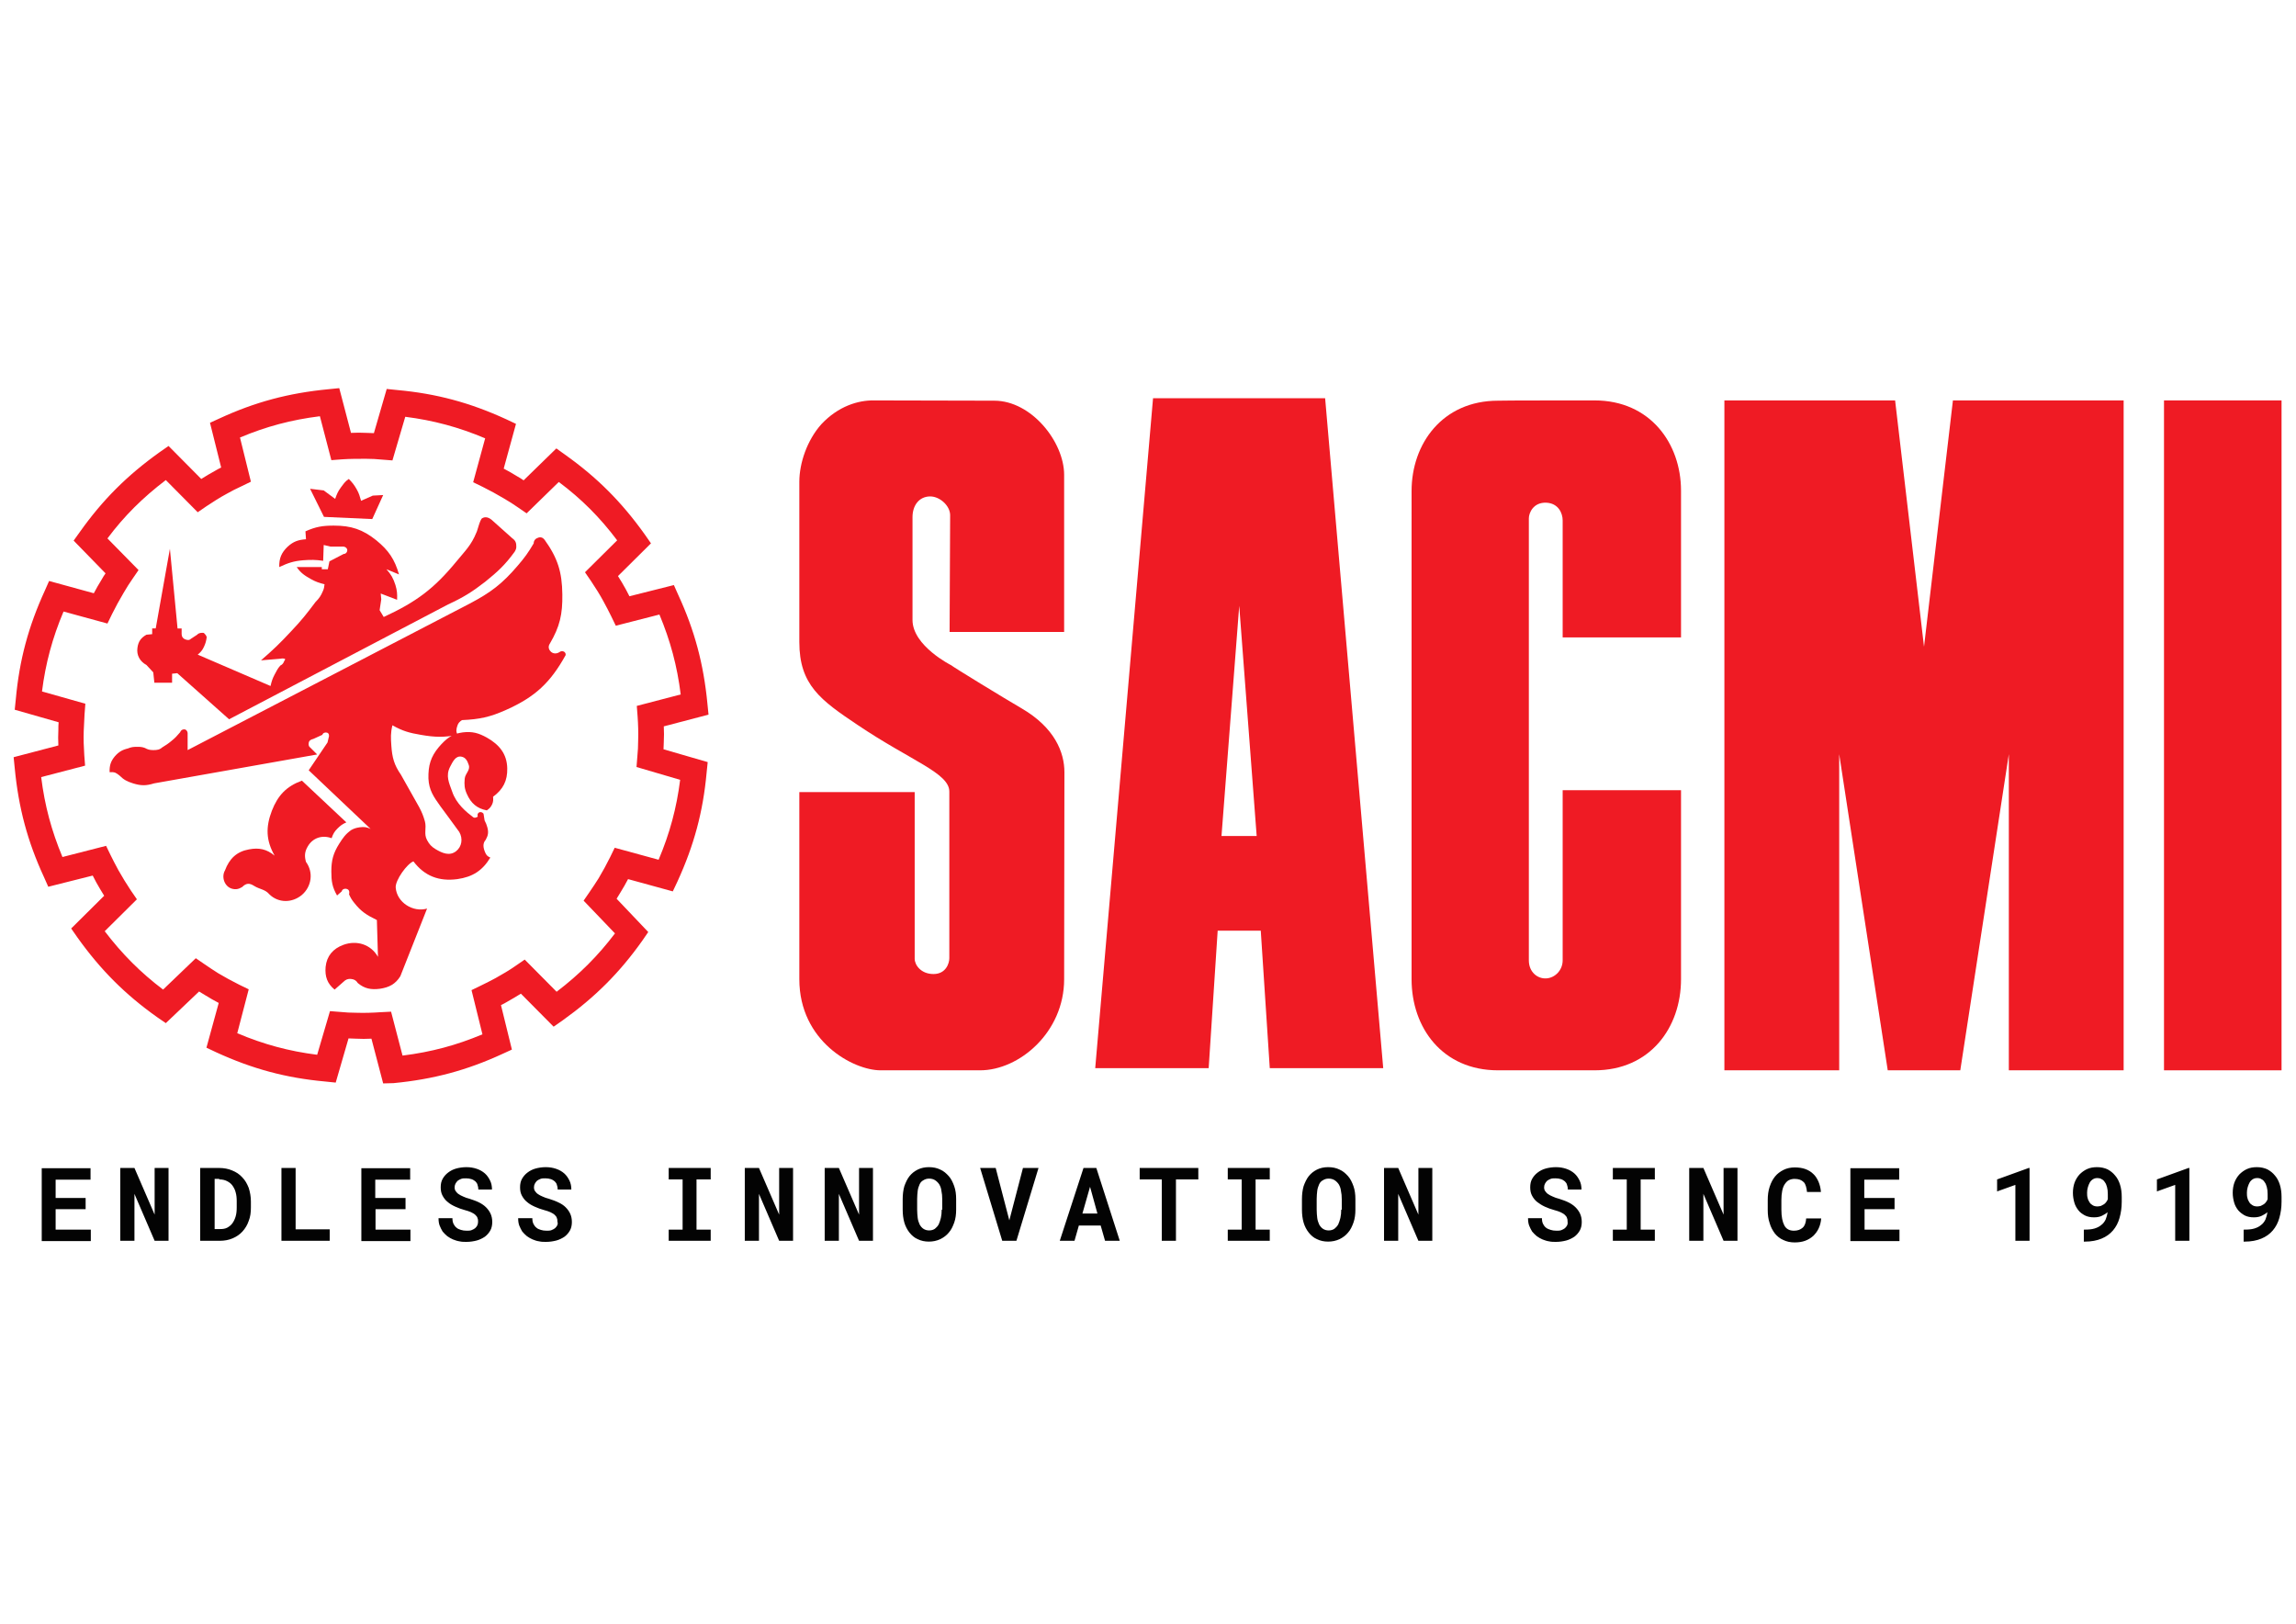
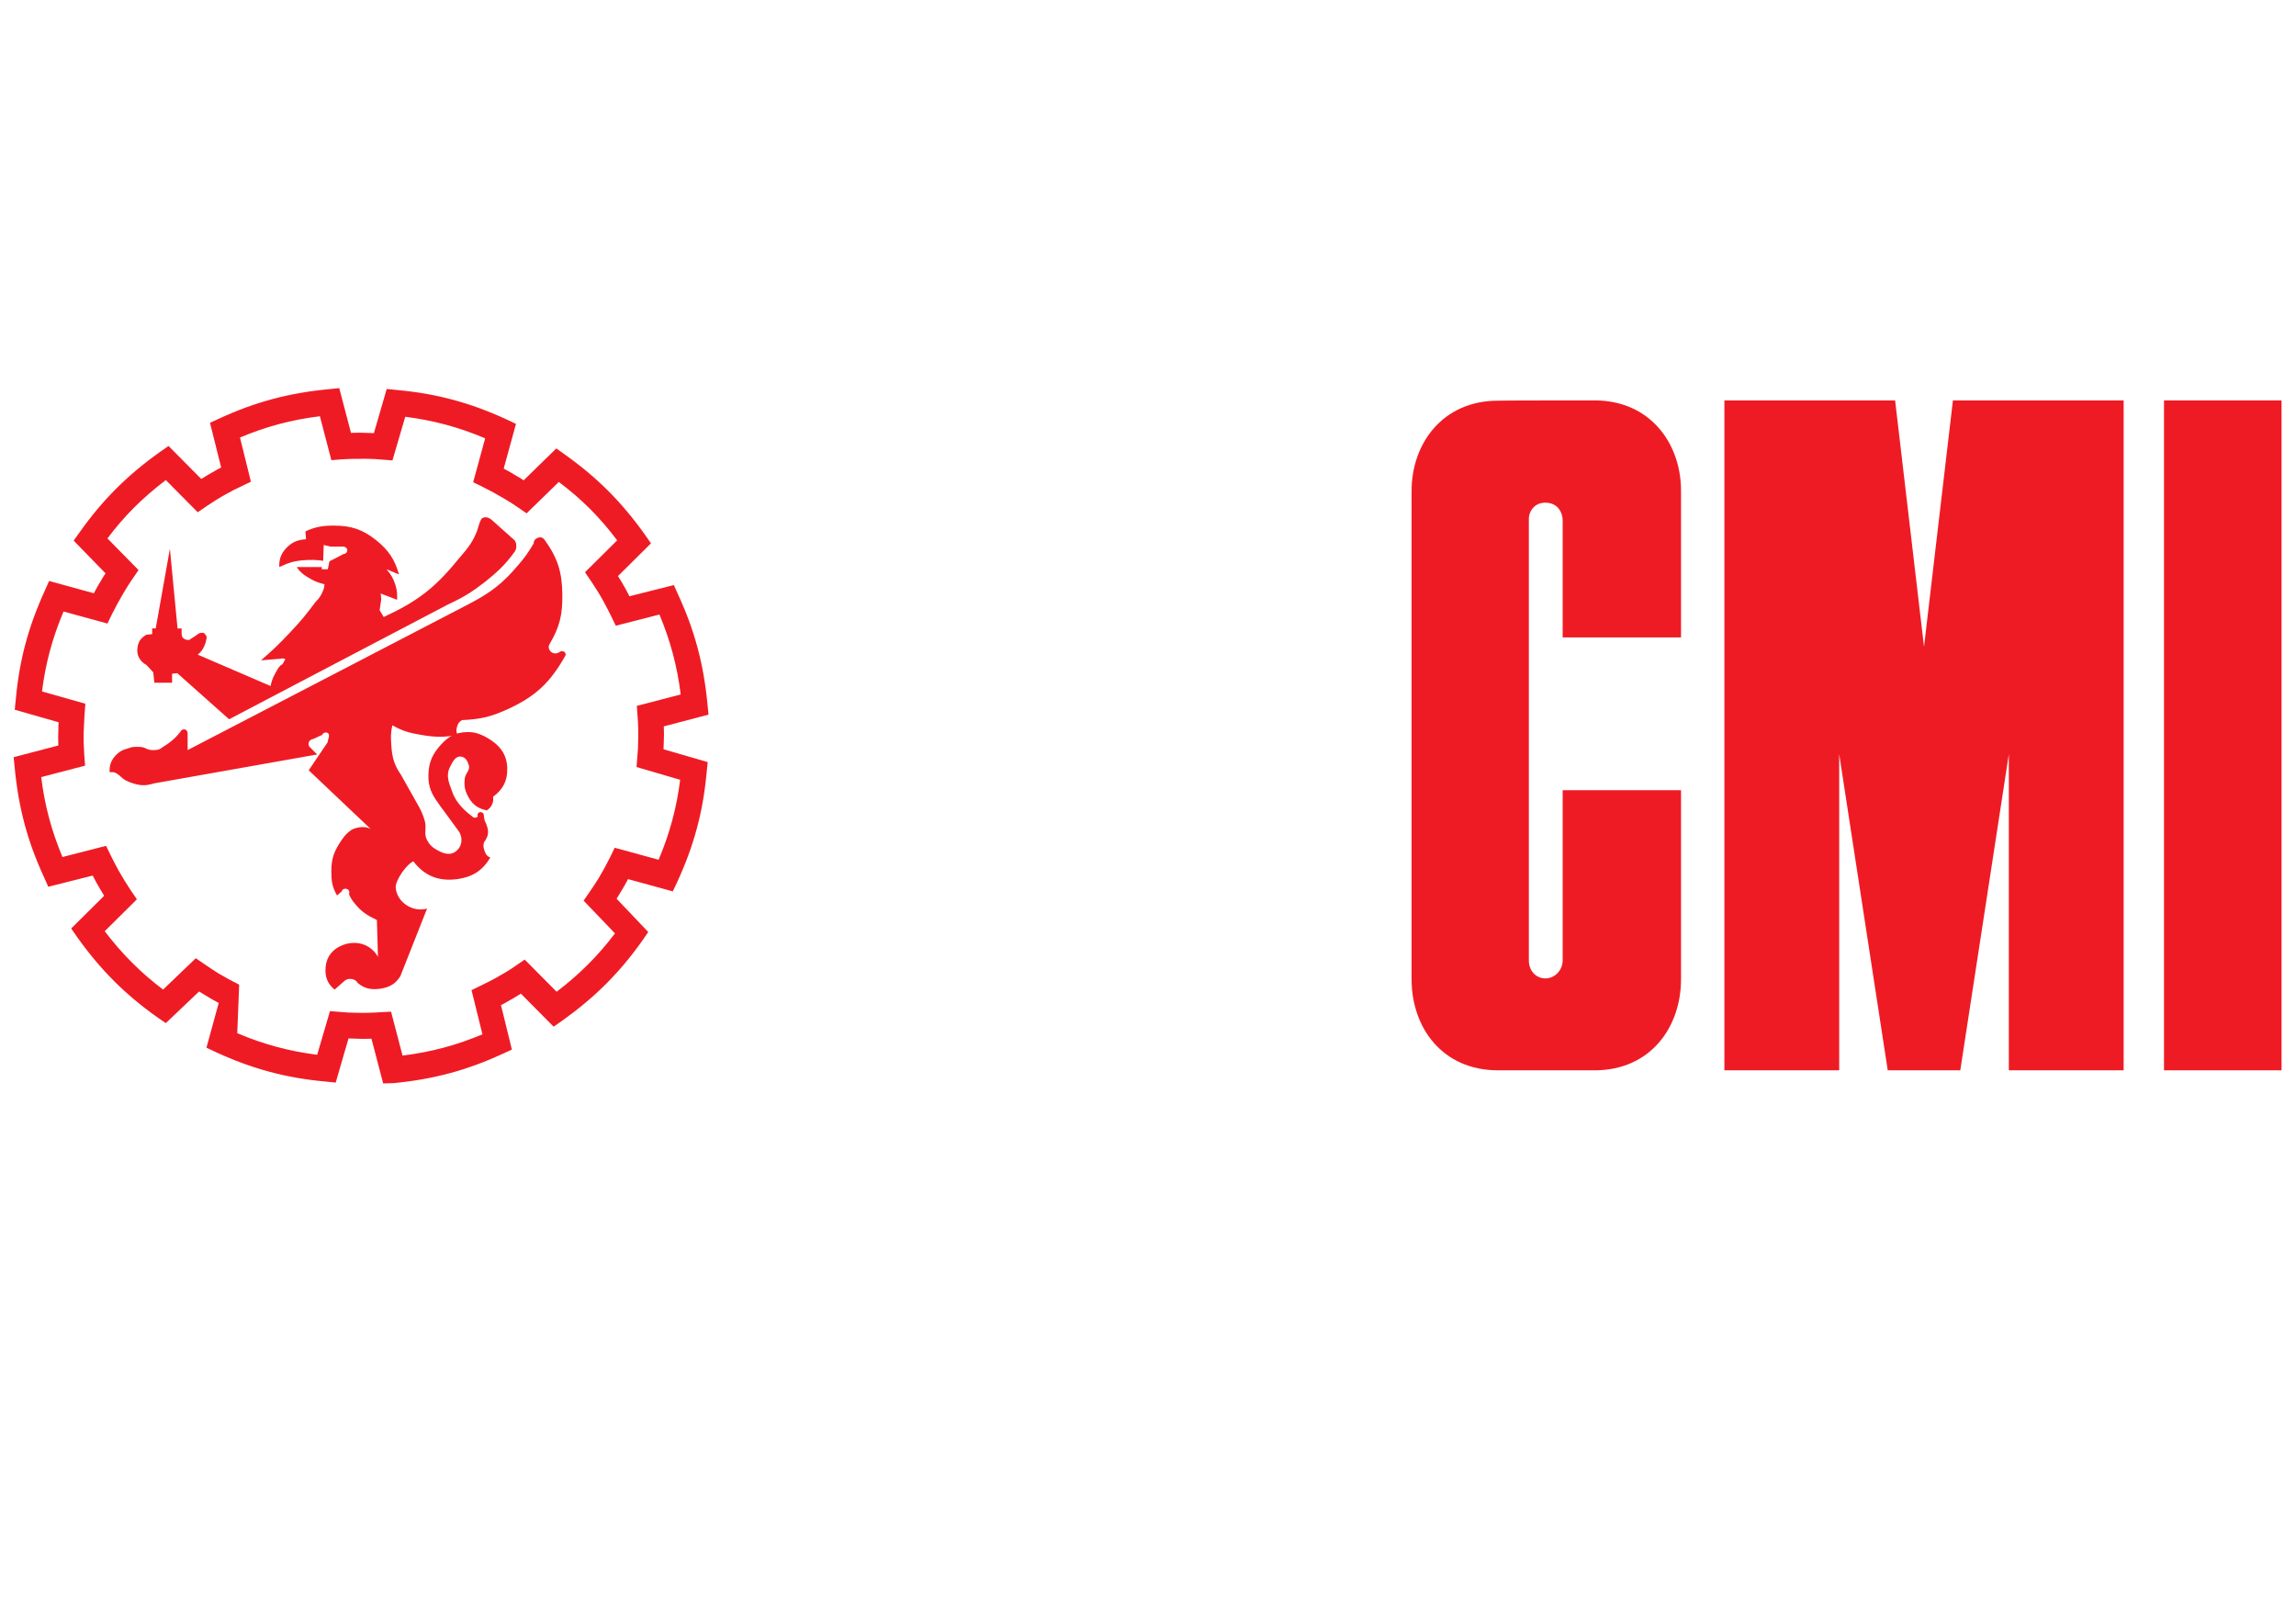
<svg xmlns="http://www.w3.org/2000/svg" version="1.1" id="Livello_1" x="0px" y="0px" viewBox="0 0 841.9 595.3" style="enable-background:new 0 0 841.9 595.3;" xml:space="preserve">
  <style type="text/css">
	.st0{fill:#030303;}
	.st1{fill:#EF1B24;}
</style>
  <g>
-     <path class="st0" d="M31.4,439.2h-11v-6.7h12.8v-4.2H15.3v26.7h18v-4.2H20.4v-7.5h11V439.2L31.4,439.2z M61.9,428.2h-5.2l0,17.1   l-7.4-17.1h-5.2v26.7h5.2v-17.2l7.4,17.2h5.1V428.2L61.9,428.2z M80.6,454.9c1.7,0,3.3-0.3,4.7-0.9c1.4-0.6,2.6-1.4,3.6-2.5   c1-1.1,1.8-2.4,2.3-3.9c0.6-1.5,0.8-3.1,0.8-4.9v-2.2c0-1.8-0.3-3.4-0.8-5c-0.6-1.5-1.3-2.8-2.4-3.9c-1-1.1-2.2-1.9-3.7-2.5   c-1.4-0.6-3-0.9-4.8-0.9h-6.9v26.7H80.6L80.6,454.9z M80.4,432.4c1.1,0,2,0.2,2.8,0.6c0.8,0.4,1.5,0.9,2,1.6c0.5,0.7,1,1.6,1.2,2.5   c0.3,1,0.4,2.1,0.4,3.3v2.2c0,1.3-0.1,2.4-0.4,3.4c-0.3,1-0.7,1.8-1.2,2.5c-0.5,0.7-1.2,1.2-1.9,1.6c-0.8,0.4-1.6,0.5-2.6,0.5h-2   v-18.4H80.4L80.4,432.4z M108.4,428.2h-5.2v26.7h17.7v-4.2h-12.5V428.2L108.4,428.2z M148.6,439.2h-11v-6.7h12.8v-4.2h-17.9v26.7   h18v-4.2h-12.8v-7.5h11V439.2L148.6,439.2z M175,449.3c-0.2,0.4-0.5,0.7-0.8,1c-0.4,0.3-0.8,0.5-1.3,0.7c-0.5,0.2-1.1,0.2-1.8,0.2   c-0.8,0-1.5-0.1-2.1-0.3c-0.6-0.2-1.2-0.4-1.6-0.8c-0.5-0.4-0.8-0.8-1.1-1.4c-0.3-0.6-0.4-1.3-0.4-2.1h-5.1c0,1,0.1,1.9,0.4,2.7   c0.3,0.8,0.7,1.5,1.1,2.2c0.5,0.6,1.1,1.2,1.7,1.7c0.7,0.5,1.4,0.9,2.1,1.2c0.8,0.3,1.6,0.6,2.4,0.7c0.8,0.2,1.7,0.2,2.5,0.2   c1.4,0,2.6-0.2,3.8-0.5c1.1-0.3,2.1-0.8,3-1.4c0.8-0.6,1.5-1.4,2-2.3c0.5-0.9,0.7-2,0.7-3.1c0-1.1-0.2-2.1-0.6-3   c-0.4-0.9-1-1.7-1.7-2.4c-0.7-0.7-1.6-1.3-2.6-1.8c-1-0.5-2.2-0.9-3.4-1.3c-0.9-0.2-1.6-0.5-2.3-0.8c-0.7-0.3-1.3-0.6-1.7-0.9   c-0.5-0.3-0.8-0.7-1.1-1.1c-0.3-0.4-0.4-0.9-0.4-1.4c0-0.5,0.1-0.9,0.3-1.3c0.2-0.4,0.5-0.8,0.8-1.1c0.4-0.3,0.8-0.5,1.3-0.7   c0.5-0.2,1.1-0.2,1.8-0.2c0.7,0,1.4,0.1,2,0.3c0.6,0.2,1,0.5,1.4,0.8c0.4,0.4,0.7,0.8,0.8,1.3c0.2,0.5,0.3,1.1,0.3,1.7h5   c0-1.2-0.2-2.3-0.7-3.3c-0.5-1-1.1-1.9-1.9-2.6c-0.8-0.7-1.8-1.3-3-1.7c-1.2-0.4-2.4-0.6-3.8-0.6c-1.3,0-2.6,0.2-3.7,0.5   c-1.1,0.3-2.1,0.8-3,1.5c-0.8,0.6-1.5,1.4-2,2.3c-0.5,0.9-0.7,1.9-0.7,3.1c0,1.2,0.2,2.2,0.7,3.1c0.5,0.9,1.1,1.7,1.9,2.3   c0.8,0.7,1.7,1.2,2.8,1.7c1.1,0.5,2.2,0.9,3.3,1.2c1,0.3,1.8,0.5,2.4,0.8c0.6,0.3,1.2,0.6,1.6,1c0.4,0.4,0.7,0.7,0.8,1.2   c0.2,0.4,0.2,0.9,0.2,1.3C175.3,448.4,175.2,448.9,175,449.3L175,449.3z M204.3,449.3c-0.2,0.4-0.5,0.7-0.8,1   c-0.4,0.3-0.8,0.5-1.3,0.7s-1.1,0.2-1.8,0.2c-0.8,0-1.5-0.1-2.1-0.3c-0.6-0.2-1.2-0.4-1.6-0.8c-0.5-0.4-0.8-0.8-1.1-1.4   c-0.3-0.6-0.4-1.3-0.4-2.1H190c0,1,0.1,1.9,0.4,2.7c0.3,0.8,0.7,1.5,1.1,2.2c0.5,0.6,1.1,1.2,1.7,1.7c0.7,0.5,1.4,0.9,2.1,1.2   s1.6,0.6,2.4,0.7c0.8,0.2,1.7,0.2,2.5,0.2c1.4,0,2.6-0.2,3.8-0.5c1.1-0.3,2.1-0.8,3-1.4c0.8-0.6,1.5-1.4,2-2.3   c0.5-0.9,0.7-2,0.7-3.1c0-1.1-0.2-2.1-0.6-3c-0.4-0.9-1-1.7-1.7-2.4c-0.7-0.7-1.6-1.3-2.7-1.8c-1-0.5-2.2-0.9-3.4-1.3   c-0.9-0.2-1.6-0.5-2.3-0.8c-0.7-0.3-1.3-0.6-1.7-0.9c-0.5-0.3-0.8-0.7-1.1-1.1c-0.3-0.4-0.4-0.9-0.4-1.4c0-0.5,0.1-0.9,0.3-1.3   c0.2-0.4,0.5-0.8,0.8-1.1c0.4-0.3,0.8-0.5,1.3-0.7c0.5-0.2,1.1-0.2,1.8-0.2c0.7,0,1.4,0.1,2,0.3c0.6,0.2,1,0.5,1.4,0.8   c0.4,0.4,0.7,0.8,0.8,1.3c0.2,0.5,0.3,1.1,0.3,1.7h5c0-1.2-0.2-2.3-0.7-3.3c-0.5-1-1.1-1.9-1.9-2.6c-0.8-0.7-1.8-1.3-3-1.7   c-1.2-0.4-2.4-0.6-3.8-0.6c-1.3,0-2.6,0.2-3.7,0.5c-1.1,0.3-2.1,0.8-3,1.5c-0.8,0.6-1.5,1.4-2,2.3s-0.7,1.9-0.7,3.1   c0,1.2,0.2,2.2,0.7,3.1c0.5,0.9,1.1,1.7,1.9,2.3c0.8,0.7,1.7,1.2,2.8,1.7c1.1,0.5,2.2,0.9,3.3,1.2c1,0.3,1.8,0.5,2.4,0.8   c0.6,0.3,1.2,0.6,1.6,1c0.4,0.4,0.7,0.7,0.8,1.2c0.2,0.4,0.2,0.9,0.2,1.3C204.6,448.4,204.5,448.9,204.3,449.3L204.3,449.3z    M245.2,432.4h5.1v18.4h-5.1v4.1h15.4v-4.1h-5.2v-18.4h5.2v-4.2h-15.4V432.4L245.2,432.4z M290.9,428.2h-5.2l0,17.1l-7.4-17.1h-5.2   v26.7h5.2v-17.2l7.4,17.2h5.1V428.2L290.9,428.2z M320.2,428.2h-5.2l0,17.1l-7.4-17.1h-5.2v26.7h5.2v-17.2l7.4,17.2h5.1V428.2   L320.2,428.2z M350.6,439.6c0-1.7-0.2-3.3-0.7-4.7c-0.5-1.4-1.1-2.7-2-3.7c-0.9-1-1.9-1.9-3.1-2.4c-1.2-0.6-2.6-0.9-4.2-0.9   c-1.5,0-2.9,0.3-4.1,0.9c-1.2,0.6-2.2,1.4-3,2.4c-0.8,1-1.4,2.3-1.9,3.7c-0.4,1.4-0.6,3-0.6,4.7v3.9c0,1.7,0.2,3.3,0.6,4.7   c0.4,1.4,1.1,2.7,1.9,3.7c0.8,1,1.8,1.9,3,2.4c1.2,0.6,2.6,0.9,4.1,0.9c1.5,0,2.9-0.3,4.2-0.9c1.2-0.6,2.3-1.4,3.1-2.4   c0.9-1,1.5-2.3,2-3.7c0.5-1.4,0.7-3,0.7-4.7V439.6L350.6,439.6z M345.3,443.5c0,1.1-0.1,2.1-0.3,3c-0.2,0.9-0.5,1.7-0.8,2.4   c-0.4,0.7-0.9,1.2-1.4,1.6c-0.6,0.4-1.3,0.6-2.1,0.6c-0.8,0-1.5-0.2-2.1-0.6c-0.6-0.4-1-0.9-1.4-1.6c-0.3-0.7-0.6-1.5-0.7-2.4   c-0.1-0.9-0.2-1.9-0.2-3v-3.9c0-1.1,0.1-2.1,0.2-3c0.1-0.9,0.4-1.7,0.7-2.4c0.3-0.7,0.8-1.2,1.4-1.5c0.6-0.4,1.3-0.6,2.1-0.6   c0.8,0,1.6,0.2,2.2,0.6c0.6,0.4,1.1,0.9,1.5,1.5c0.4,0.7,0.7,1.4,0.8,2.4c0.2,0.9,0.3,1.9,0.3,3V443.5L345.3,443.5z M365.1,428.2   h-5.7l8.1,26.7h5.2l8.1-26.7h-5.7l-5,19.2L365.1,428.2L365.1,428.2z M405.2,454.9h5.4l-8.6-26.7h-4.7l-8.7,26.7h5.4l1.6-5.6h8   L405.2,454.9L405.2,454.9z M399.7,435.1l2.7,9.8h-5.5L399.7,435.1L399.7,435.1z M439.4,428.2h-21.5v4.2h8.1v22.5h5.2v-22.5h8.2   V428.2L439.4,428.2z M450.2,432.4h5.1v18.4h-5.1v4.1h15.4v-4.1h-5.2v-18.4h5.2v-4.2h-15.4V432.4L450.2,432.4z M497,439.6   c0-1.7-0.2-3.3-0.7-4.7c-0.5-1.4-1.1-2.7-2-3.7c-0.9-1-1.9-1.9-3.1-2.4c-1.2-0.6-2.6-0.9-4.2-0.9c-1.5,0-2.9,0.3-4.1,0.9   c-1.2,0.6-2.2,1.4-3,2.4c-0.8,1-1.4,2.3-1.9,3.7c-0.4,1.4-0.6,3-0.6,4.7v3.9c0,1.7,0.2,3.3,0.6,4.7c0.4,1.4,1.1,2.7,1.9,3.7   c0.8,1,1.8,1.9,3,2.4c1.2,0.6,2.6,0.9,4.1,0.9c1.5,0,2.9-0.3,4.2-0.9c1.2-0.6,2.3-1.4,3.1-2.4c0.9-1,1.5-2.3,2-3.7   c0.5-1.4,0.7-3,0.7-4.7V439.6L497,439.6z M491.8,443.5c0,1.1-0.1,2.1-0.3,3c-0.2,0.9-0.5,1.7-0.8,2.4c-0.4,0.7-0.9,1.2-1.4,1.6   c-0.6,0.4-1.3,0.6-2.1,0.6c-0.8,0-1.5-0.2-2.1-0.6c-0.6-0.4-1-0.9-1.4-1.6c-0.3-0.7-0.6-1.5-0.7-2.4c-0.1-0.9-0.2-1.9-0.2-3v-3.9   c0-1.1,0.1-2.1,0.2-3c0.1-0.9,0.4-1.7,0.7-2.4c0.3-0.7,0.8-1.2,1.4-1.5c0.6-0.4,1.3-0.6,2.1-0.6c0.8,0,1.6,0.2,2.2,0.6   c0.6,0.4,1.1,0.9,1.5,1.5c0.4,0.7,0.7,1.4,0.8,2.4c0.2,0.9,0.3,1.9,0.3,3V443.5L491.8,443.5z M525.3,428.2h-5.2l0,17.1l-7.4-17.1   h-5.2v26.7h5.2v-17.2l7.4,17.2h5.1V428.2L525.3,428.2z M574.6,449.3c-0.2,0.4-0.5,0.7-0.8,1c-0.4,0.3-0.8,0.5-1.3,0.7   c-0.5,0.2-1.1,0.2-1.8,0.2c-0.8,0-1.5-0.1-2.1-0.3c-0.6-0.2-1.2-0.4-1.7-0.8c-0.5-0.4-0.8-0.8-1.1-1.4s-0.4-1.3-0.4-2.1h-5.1   c0,1,0.1,1.9,0.4,2.7c0.3,0.8,0.7,1.5,1.1,2.2c0.5,0.6,1.1,1.2,1.7,1.7c0.7,0.5,1.4,0.9,2.1,1.2c0.8,0.3,1.6,0.6,2.4,0.7   c0.8,0.2,1.7,0.2,2.5,0.2c1.4,0,2.6-0.2,3.8-0.5c1.1-0.3,2.1-0.8,3-1.4c0.8-0.6,1.5-1.4,2-2.3c0.5-0.9,0.7-2,0.7-3.1   c0-1.1-0.2-2.1-0.6-3c-0.4-0.9-1-1.7-1.7-2.4c-0.7-0.7-1.6-1.3-2.6-1.8c-1-0.5-2.2-0.9-3.4-1.3c-0.9-0.2-1.6-0.5-2.3-0.8   c-0.7-0.3-1.3-0.6-1.7-0.9c-0.5-0.3-0.8-0.7-1.1-1.1c-0.3-0.4-0.4-0.9-0.4-1.4c0-0.5,0.1-0.9,0.3-1.3c0.2-0.4,0.5-0.8,0.8-1.1   c0.4-0.3,0.8-0.5,1.3-0.7c0.5-0.2,1.1-0.2,1.8-0.2c0.7,0,1.4,0.1,2,0.3c0.6,0.2,1,0.5,1.4,0.8c0.4,0.4,0.7,0.8,0.8,1.3   c0.2,0.5,0.3,1.1,0.3,1.7h5c0-1.2-0.2-2.3-0.7-3.3c-0.5-1-1.1-1.9-1.9-2.6c-0.8-0.7-1.8-1.3-3-1.7c-1.2-0.4-2.4-0.6-3.8-0.6   c-1.3,0-2.6,0.2-3.7,0.5c-1.1,0.3-2.1,0.8-3,1.5c-0.8,0.6-1.5,1.4-2,2.3c-0.5,0.9-0.7,1.9-0.7,3.1c0,1.2,0.2,2.2,0.7,3.1   c0.5,0.9,1.1,1.7,1.9,2.3s1.7,1.2,2.8,1.7c1.1,0.5,2.2,0.9,3.3,1.2c1,0.3,1.8,0.5,2.4,0.8c0.6,0.3,1.2,0.6,1.6,1   c0.4,0.4,0.7,0.7,0.8,1.2c0.2,0.4,0.2,0.9,0.2,1.3C574.9,448.4,574.8,448.9,574.6,449.3L574.6,449.3z M591.4,432.4h5.1v18.4h-5.1   v4.1h15.4v-4.1h-5.2v-18.4h5.2v-4.2h-15.4V432.4L591.4,432.4z M637.2,428.2H632l0,17.1l-7.4-17.1h-5.2v26.7h5.2v-17.2l7.4,17.2h5.1   V428.2L637.2,428.2z M662.3,446.6c-0.1,1.6-0.5,2.8-1.3,3.5c-0.8,0.7-1.8,1.1-3.2,1.1c-1.6,0-2.8-0.6-3.5-1.9   c-0.7-1.3-1.1-3.2-1.1-5.8v-3.6c0-1.2,0.1-2.3,0.3-3.3c0.2-1,0.5-1.8,0.9-2.4s0.9-1.2,1.5-1.5c0.6-0.3,1.3-0.5,2.1-0.5   c0.8,0,1.4,0.1,2,0.3c0.5,0.2,1,0.5,1.4,0.9c0.4,0.4,0.6,0.9,0.8,1.5c0.2,0.6,0.3,1.3,0.4,2.1h5.1c-0.1-1.4-0.4-2.6-0.9-3.8   c-0.5-1.1-1.1-2.1-1.9-2.8c-0.8-0.8-1.8-1.4-2.9-1.8c-1.1-0.4-2.4-0.6-3.9-0.6c-1.5,0-2.9,0.3-4.1,0.9c-1.2,0.6-2.3,1.4-3.1,2.4   c-0.9,1.1-1.5,2.3-2,3.8c-0.5,1.5-0.7,3.1-0.7,4.9v3.6c0,1.8,0.2,3.4,0.7,4.8c0.4,1.5,1.1,2.7,1.9,3.8c0.8,1,1.9,1.9,3.1,2.4   c1.2,0.6,2.6,0.9,4.2,0.9c1.4,0,2.7-0.2,3.8-0.6c1.1-0.4,2.1-1,3-1.8c0.8-0.8,1.5-1.7,2-2.8c0.5-1.1,0.8-2.3,0.9-3.6H662.3   L662.3,446.6z M694.6,439.2h-11v-6.7h12.8v-4.2h-17.9v26.7h18v-4.2h-12.8v-7.5h11V439.2L694.6,439.2z M744.2,428.2h-0.3l-11.6,4.2   v4.4l6.7-2.4v20.5h5.2V428.2L744.2,428.2z M764.1,450.9v4.3h0.4c2.4,0,4.4-0.4,6.1-1.1c1.7-0.7,3.1-1.7,4.2-3   c1.1-1.3,1.9-2.8,2.4-4.6c0.5-1.8,0.8-3.7,0.8-5.9v-1.8c0-1.6-0.2-3.1-0.6-4.4c-0.4-1.3-1-2.5-1.8-3.4c-0.8-1-1.7-1.7-2.8-2.3   c-1.1-0.5-2.4-0.8-3.8-0.8c-1.4,0-2.6,0.2-3.7,0.7c-1.1,0.5-2,1.2-2.8,2c-0.8,0.9-1.4,1.9-1.8,3c-0.4,1.1-0.6,2.4-0.6,3.7   c0,1.3,0.2,2.4,0.5,3.5s0.8,2,1.5,2.9s1.5,1.4,2.4,1.9c1,0.5,2.1,0.7,3.4,0.7c1.1,0,2.1-0.2,2.9-0.6c0.8-0.4,1.5-0.8,2-1.3   c-0.1,1-0.4,1.9-0.7,2.7c-0.4,0.8-0.9,1.5-1.6,2c-0.7,0.6-1.5,1-2.5,1.3c-1,0.3-2.2,0.4-3.6,0.4H764.1L764.1,450.9z M767.4,441.9   c-0.5-0.3-0.9-0.6-1.2-1.1c-0.3-0.5-0.6-1-0.7-1.6c-0.2-0.6-0.2-1.3-0.2-2c0-0.7,0.1-1.3,0.3-2c0.2-0.6,0.4-1.2,0.7-1.7   c0.3-0.5,0.7-0.9,1.2-1.2c0.5-0.3,1-0.4,1.6-0.4c0.5,0,1.1,0.1,1.5,0.4c0.5,0.2,0.9,0.6,1.2,1.1c0.4,0.5,0.6,1.1,0.8,1.8   c0.2,0.7,0.3,1.6,0.3,2.6v1.8c-0.1,0.4-0.3,0.7-0.6,1.1c-0.2,0.3-0.5,0.6-0.8,0.8c-0.3,0.2-0.7,0.4-1.1,0.6   c-0.4,0.1-0.8,0.2-1.3,0.2C768.5,442.3,767.9,442.2,767.4,441.9L767.4,441.9z M802.8,428.2h-0.3l-11.6,4.2v4.4l6.7-2.4v20.5h5.2   V428.2L802.8,428.2z M822.7,450.9v4.3h0.4c2.4,0,4.4-0.4,6.1-1.1c1.7-0.7,3.1-1.7,4.2-3s1.9-2.8,2.4-4.6c0.5-1.8,0.8-3.7,0.8-5.9   v-1.8c0-1.6-0.2-3.1-0.6-4.4c-0.4-1.3-1-2.5-1.8-3.4c-0.8-1-1.7-1.7-2.8-2.3c-1.1-0.5-2.4-0.8-3.8-0.8c-1.4,0-2.6,0.2-3.7,0.7   c-1.1,0.5-2,1.2-2.8,2c-0.8,0.9-1.4,1.9-1.8,3c-0.4,1.1-0.6,2.4-0.6,3.7c0,1.3,0.2,2.4,0.5,3.5c0.3,1.1,0.8,2,1.5,2.9   c0.7,0.8,1.5,1.4,2.4,1.9c1,0.5,2.1,0.7,3.4,0.7c1.1,0,2.1-0.2,2.9-0.6c0.8-0.4,1.5-0.8,2-1.3c-0.1,1-0.4,1.9-0.7,2.7   c-0.4,0.8-0.9,1.5-1.6,2c-0.7,0.6-1.5,1-2.5,1.3c-1,0.3-2.2,0.4-3.6,0.4H822.7L822.7,450.9z M826,441.9c-0.5-0.3-0.9-0.6-1.2-1.1   c-0.3-0.5-0.6-1-0.7-1.6c-0.2-0.6-0.2-1.3-0.2-2c0-0.7,0.1-1.3,0.3-2c0.2-0.6,0.4-1.2,0.7-1.7c0.3-0.5,0.7-0.9,1.2-1.2   c0.5-0.3,1-0.4,1.6-0.4c0.6,0,1.1,0.1,1.5,0.4c0.5,0.2,0.9,0.6,1.2,1.1c0.4,0.5,0.6,1.1,0.8,1.8c0.2,0.7,0.3,1.6,0.3,2.6v1.8   c-0.1,0.4-0.3,0.7-0.6,1.1c-0.2,0.3-0.5,0.6-0.8,0.8c-0.3,0.2-0.7,0.4-1.1,0.6c-0.4,0.1-0.8,0.2-1.3,0.2   C827.1,442.3,826.5,442.2,826,441.9L826,441.9z" />
-     <path class="st1" d="M110.7,286.2c-5.7,2.1-8.8,5.4-11,11c-2.3,6-2.2,10.9,1,16.5c-2.9-2.4-5.7-3-9.4-2.3c-4.5,0.8-7.2,3.4-8.8,7.7   c-1.4,2.4-0.2,5.9,2.5,6.7c1.4,0.4,2.5,0.2,3.8-0.6c1.5-1.5,2.7-1.5,4.4-0.4c2.1,1.3,4,1.2,5.6,3.1c3.3,3.2,8.3,3.2,11.9,0.2   c3.6-3.1,4.3-8.3,1.5-12.1c-0.6-2.1-0.5-3.7,0.6-5.6c1.8-3.2,5.3-4.4,8.8-3.1c0.5-1.5,1-2.4,2.1-3.5c1.1-1.1,1.9-1.7,3.3-2.3   L110.7,286.2L110.7,286.2L110.7,286.2z" />
-     <path class="st1" d="M140.5,397.2l-4.3-16.4c-1.9,0.1-3.8,0.1-5.7,0c-0.9,0-1.8-0.1-2.7-0.1l-4.7,16.2l-3.9-0.4   c-14.3-1.3-26.6-4.6-39.9-10.7l-3.6-1.7l4.5-16.4c-1.7-0.9-3.3-1.8-4.9-2.8c-0.8-0.5-1.6-1-2.3-1.4l-12.2,11.6l-3.2-2.2   c-11.7-8.3-20.7-17.3-29.2-29.2l-2.3-3.3l12.1-12c-1-1.6-2-3.3-2.9-4.9c-0.5-0.9-0.9-1.7-1.3-2.5l-16.3,4.1l-1.6-3.6   c-6-13-9.3-25.3-10.7-39.9l-0.4-4l16.4-4.3c-0.1-1.9-0.1-3.8,0-5.7c0-1,0-1.9,0.1-2.8l-16.1-4.6l0.4-3.9   c1.3-14.3,4.6-26.6,10.7-39.9L18,213l16.4,4.5c0.9-1.7,1.8-3.3,2.8-4.9c0.5-0.9,1-1.7,1.5-2.4l-11.7-12l2.3-3.2   c8.3-11.7,17.3-20.7,29.2-29.2l3.3-2.3l12,12.1c1.6-1,3.2-2,4.9-2.9c0.8-0.5,1.6-0.9,2.4-1.3L77,155l3.5-1.6   c13-6,25.3-9.3,39.9-10.7l4-0.4l4.3,16.4c1.9-0.1,3.8-0.1,5.7,0c1,0,1.8,0.1,2.7,0.1l4.7-16.2l3.9,0.4c14.3,1.3,26.6,4.6,39.9,10.7   l3.6,1.7l-4.5,16.4c1.7,0.9,3.3,1.8,4.9,2.8c0.9,0.5,1.7,1,2.4,1.5l12-11.7l3.2,2.3c11.7,8.3,20.7,17.3,29.2,29.2l2.3,3.3l-12.1,12   c1,1.6,2,3.2,2.9,4.9c0.5,0.9,0.9,1.7,1.3,2.5l16.3-4.1l1.6,3.6c6,13,9.3,25.3,10.7,39.9l0.4,4l-16.4,4.3c0.1,1.9,0.1,3.8,0,5.7   c0,1-0.1,1.8-0.1,2.7l16.2,4.7l-0.4,3.9c-1.3,14.3-4.6,26.6-10.7,39.9l-1.7,3.6l-16.4-4.5c-0.9,1.7-1.8,3.3-2.8,4.9   c-0.5,0.8-1,1.6-1.4,2.3l11.6,12.2l-2.2,3.2c-8.3,11.7-17.3,20.7-29.2,29.2l-3.3,2.3l-12-12.1c-1.6,1-3.3,2-4.9,2.9   c-0.8,0.5-1.6,0.9-2.4,1.3l4,16.3l-3.5,1.6c-13,6-25.3,9.3-39.9,10.7L140.5,397.2L140.5,397.2z M143.4,370.9l4.2,16.1   c10.5-1.3,19.8-3.8,29.3-7.8l-4-16.2l3.5-1.7c2-1,3.5-1.7,5.3-2.7c2.5-1.4,5.1-2.9,7.5-4.6l3.2-2.2l11.7,11.8   c8.4-6.4,15.2-13.2,21.4-21.4l-11.5-12l2.2-3.2c1.2-1.8,2.2-3.2,3.3-5c1.5-2.5,2.9-5.1,4.2-7.7l1.7-3.5l16.1,4.4   c4.1-9.7,6.6-19,7.9-29.3l-16-4.7l0.3-3.8c0.2-2.1,0.3-3.8,0.3-5.9c0.1-2.9,0-5.9-0.2-8.8l-0.3-3.9l16.1-4.2   c-1.3-10.5-3.8-19.7-7.8-29.3l-16,4.1l-1.7-3.5c-0.8-1.7-1.7-3.3-2.8-5.4c-1.4-2.6-3-5.1-4.6-7.5l-2.2-3.2l11.8-11.7   c-6.3-8.4-13.1-15.2-21.4-21.4l-11.8,11.5l-3.2-2.2c-1.6-1.1-3.1-2.1-5.2-3.3c-2.5-1.5-5.1-2.9-7.7-4.2l-3.5-1.7l4.4-16.1   c-9.7-4.1-19-6.6-29.3-7.9l-4.7,16l-3.8-0.3c-2.1-0.2-3.8-0.3-5.9-0.3c-2.9,0-5.9,0-8.8,0.2l-3.9,0.3l-4.2-16.1   c-10.5,1.3-19.8,3.8-29.3,7.8l4,16.2l-3.5,1.7c-2,0.9-3.5,1.7-5.3,2.7c-2.6,1.4-5.1,3-7.5,4.6l-3.2,2.2l-11.7-11.8   c-8.4,6.4-15.2,13.1-21.4,21.4L50.8,209l-2.2,3.2c-1.1,1.6-2.1,3.1-3.3,5.2c-1.5,2.5-2.9,5.1-4.2,7.7l-1.7,3.5l-16.1-4.4   c-4.1,9.7-6.6,19-7.9,29.3l15.9,4.5l-0.3,3.9c-0.1,1.9-0.2,3.7-0.3,6.1c-0.1,2.9,0,5.9,0.2,8.8l0.3,3.9l-16.1,4.2   c1.3,10.5,3.8,19.7,7.8,29.3l16-4.1l1.7,3.5c0.8,1.7,1.7,3.3,2.8,5.4c1.4,2.5,3,5.1,4.6,7.5l2.2,3.2l-11.8,11.7   c6.4,8.4,13.2,15.2,21.4,21.4l12-11.5l3.2,2.2c1.8,1.2,3.2,2.2,5,3.3c2.5,1.5,5.1,2.9,7.7,4.2l3.5,1.7L87,378.8   c9.7,4.1,19,6.6,29.3,7.9l4.7-16l3.8,0.3c2,0.2,3.8,0.3,5.9,0.3c2.9,0.1,5.9,0,8.8-0.2L143.4,370.9L143.4,370.9z" />
-     <path class="st1" d="M118.8,189.5l17.7,0.8l4-8.8l-3.8,0.2l-4.3,1.9c-0.5-1.7-0.7-2.6-1.6-4.2c-0.9-1.6-1.6-2.5-2.9-3.8   c-1.4,0.9-1.9,1.8-2.9,3.1c-1.1,1.5-1.5,2.5-2.1,4.2l-4.2-3.1l-5-0.6L118.8,189.5L118.8,189.5z" />
+     <path class="st1" d="M140.5,397.2l-4.3-16.4c-1.9,0.1-3.8,0.1-5.7,0c-0.9,0-1.8-0.1-2.7-0.1l-4.7,16.2l-3.9-0.4   c-14.3-1.3-26.6-4.6-39.9-10.7l-3.6-1.7l4.5-16.4c-1.7-0.9-3.3-1.8-4.9-2.8c-0.8-0.5-1.6-1-2.3-1.4l-12.2,11.6l-3.2-2.2   c-11.7-8.3-20.7-17.3-29.2-29.2l-2.3-3.3l12.1-12c-1-1.6-2-3.3-2.9-4.9c-0.5-0.9-0.9-1.7-1.3-2.5l-16.3,4.1l-1.6-3.6   c-6-13-9.3-25.3-10.7-39.9l-0.4-4l16.4-4.3c-0.1-1.9-0.1-3.8,0-5.7c0-1,0-1.9,0.1-2.8l-16.1-4.6l0.4-3.9   c1.3-14.3,4.6-26.6,10.7-39.9L18,213l16.4,4.5c0.9-1.7,1.8-3.3,2.8-4.9c0.5-0.9,1-1.7,1.5-2.4l-11.7-12l2.3-3.2   c8.3-11.7,17.3-20.7,29.2-29.2l3.3-2.3l12,12.1c1.6-1,3.2-2,4.9-2.9c0.8-0.5,1.6-0.9,2.4-1.3L77,155l3.5-1.6   c13-6,25.3-9.3,39.9-10.7l4-0.4l4.3,16.4c1.9-0.1,3.8-0.1,5.7,0c1,0,1.8,0.1,2.7,0.1l4.7-16.2l3.9,0.4c14.3,1.3,26.6,4.6,39.9,10.7   l3.6,1.7l-4.5,16.4c1.7,0.9,3.3,1.8,4.9,2.8c0.9,0.5,1.7,1,2.4,1.5l12-11.7l3.2,2.3c11.7,8.3,20.7,17.3,29.2,29.2l2.3,3.3l-12.1,12   c1,1.6,2,3.2,2.9,4.9c0.5,0.9,0.9,1.7,1.3,2.5l16.3-4.1l1.6,3.6c6,13,9.3,25.3,10.7,39.9l0.4,4l-16.4,4.3c0.1,1.9,0.1,3.8,0,5.7   c0,1-0.1,1.8-0.1,2.7l16.2,4.7l-0.4,3.9c-1.3,14.3-4.6,26.6-10.7,39.9l-1.7,3.6l-16.4-4.5c-0.9,1.7-1.8,3.3-2.8,4.9   c-0.5,0.8-1,1.6-1.4,2.3l11.6,12.2l-2.2,3.2c-8.3,11.7-17.3,20.7-29.2,29.2l-3.3,2.3l-12-12.1c-1.6,1-3.3,2-4.9,2.9   c-0.8,0.5-1.6,0.9-2.4,1.3l4,16.3l-3.5,1.6c-13,6-25.3,9.3-39.9,10.7L140.5,397.2L140.5,397.2z M143.4,370.9l4.2,16.1   c10.5-1.3,19.8-3.8,29.3-7.8l-4-16.2l3.5-1.7c2-1,3.5-1.7,5.3-2.7c2.5-1.4,5.1-2.9,7.5-4.6l3.2-2.2l11.7,11.8   c8.4-6.4,15.2-13.2,21.4-21.4l-11.5-12l2.2-3.2c1.2-1.8,2.2-3.2,3.3-5c1.5-2.5,2.9-5.1,4.2-7.7l1.7-3.5l16.1,4.4   c4.1-9.7,6.6-19,7.9-29.3l-16-4.7l0.3-3.8c0.2-2.1,0.3-3.8,0.3-5.9c0.1-2.9,0-5.9-0.2-8.8l-0.3-3.9l16.1-4.2   c-1.3-10.5-3.8-19.7-7.8-29.3l-16,4.1l-1.7-3.5c-0.8-1.7-1.7-3.3-2.8-5.4c-1.4-2.6-3-5.1-4.6-7.5l-2.2-3.2l11.8-11.7   c-6.3-8.4-13.1-15.2-21.4-21.4l-11.8,11.5l-3.2-2.2c-1.6-1.1-3.1-2.1-5.2-3.3c-2.5-1.5-5.1-2.9-7.7-4.2l-3.5-1.7l4.4-16.1   c-9.7-4.1-19-6.6-29.3-7.9l-4.7,16l-3.8-0.3c-2.1-0.2-3.8-0.3-5.9-0.3c-2.9,0-5.9,0-8.8,0.2l-3.9,0.3l-4.2-16.1   c-10.5,1.3-19.8,3.8-29.3,7.8l4,16.2l-3.5,1.7c-2,0.9-3.5,1.7-5.3,2.7c-2.6,1.4-5.1,3-7.5,4.6l-3.2,2.2l-11.7-11.8   c-8.4,6.4-15.2,13.1-21.4,21.4L50.8,209l-2.2,3.2c-1.1,1.6-2.1,3.1-3.3,5.2c-1.5,2.5-2.9,5.1-4.2,7.7l-1.7,3.5l-16.1-4.4   c-4.1,9.7-6.6,19-7.9,29.3l15.9,4.5l-0.3,3.9c-0.1,1.9-0.2,3.7-0.3,6.1c-0.1,2.9,0,5.9,0.2,8.8l0.3,3.9l-16.1,4.2   c1.3,10.5,3.8,19.7,7.8,29.3l16-4.1l1.7,3.5c0.8,1.7,1.7,3.3,2.8,5.4c1.4,2.5,3,5.1,4.6,7.5l2.2,3.2l-11.8,11.7   c6.4,8.4,13.2,15.2,21.4,21.4l12-11.5l3.2,2.2c1.8,1.2,3.2,2.2,5,3.3c2.5,1.5,5.1,2.9,7.7,4.2L87,378.8   c9.7,4.1,19,6.6,29.3,7.9l4.7-16l3.8,0.3c2,0.2,3.8,0.3,5.9,0.3c2.9,0.1,5.9,0,8.8-0.2L143.4,370.9L143.4,370.9z" />
    <path class="st1" d="M62.3,201.2l-5.2,29.2h-1.3v2.1l-2.1,0.2c-2,1.1-3,2.5-3.3,4.8c-0.4,2.7,0.9,5,3.3,6.3l2.5,2.7l0.4,3.8h6.5   v-3.3l1.9-0.2l19,16.9l80.3-42.1c5.6-2.6,8.7-4.5,13.6-8.3c4.7-3.8,7.3-6.2,10.8-11c0.5-0.8,0.7-1.4,0.6-2.3c0-1.2-0.5-2-1.5-2.7   l-7.5-6.7c-1.1-0.9-2.3-1.3-3.5-0.6c-0.8,0.4-1.8,4.8-2.1,5.2c-1.9,4.7-4.1,6.7-7.3,10.6c-8.3,10.1-14.8,14.9-26.7,20.4l-1.5-2.5   l0.6-4l-0.2-2.1l6,2.3c0.1-2.1,0-3.4-0.6-5.4c-0.8-2.5-1.6-3.9-3.3-5.8l4.6,1.9c-1.6-5.6-3.8-8.8-8.3-12.5c-5-4-9.2-5.4-15.6-5.4   c-4.1,0-6.6,0.4-10.4,2.1l0.2,2.9c-2.8,0.2-4.6,0.8-6.7,2.7c-2.3,2.2-3.2,4.3-3.1,7.5c3.2-1.5,5.2-2.2,8.8-2.5   c2.8-0.2,4.5-0.2,7.3,0.2l0.2-5.8l2.5,0.6h4.8c0.6,0.1,1.1,0.4,1.3,1c0.2,0.8-0.4,1.7-1.3,1.7l-5.2,2.7l-0.6,2.9H118v-0.8h-9.2   c1.5,2.2,2.9,3.1,5.2,4.4c1.8,1,3,1.4,5,1.9c-0.1,1-0.2,1.6-0.6,2.5c-0.7,1.7-1.4,2.7-2.7,4c-3.3,4.4-5.2,6.8-9,10.8   c-4.1,4.4-6.5,6.7-11,10.6l7.1-0.6c0.7-0.2,2.1-0.1,1.7,0.4c-0.4,0.4-0.4,1.5-1.7,2.1c-1,1.1-1.4,2-2.1,3.3   c-0.8,1.5-1.1,2.5-1.5,4.2l-26.7-11.5c1.1-0.9,1.7-1.6,2.3-2.9c0.6-1.3,0.8-2.1,1-3.5c-0.2-0.7-0.5-1-1-1.5   c-0.2-0.2-1.9-0.2-2.5,0.6l-2.3,1.5c-0.6,0.6-1.3,0.5-2.1,0.2c-0.8-0.3-1.3-1-1.3-1.9v-2.1h-1.5L62.3,201.2L62.3,201.2z" />
    <path class="st1" d="M68.8,275v-6.3c-0.1-0.6-0.4-1.1-1-1.3c-0.8-0.1-1.5,0.3-1.7,1c-1.2,1.4-1.9,2.2-3.3,3.3c-1.2,1-2,1.5-3.3,2.3   c-1,0.9-2,1-3.3,1c-1.3,0-2-0.2-3.1-0.8c-1.1-0.4-1.8-0.4-2.9-0.4c-1.3,0-2.1,0.1-3.3,0.6c-2.1,0.5-3.4,1.3-4.8,2.9   c-1.5,1.8-2,3.4-1.9,5.8c0.8,0,1.3-0.1,2.1,0.2c0.6,0.3,1,0.6,1.5,1c1.6,1.6,2.8,2.2,5,2.9c2.9,0.9,4.8,0.9,7.7,0l59.8-10.6   l-2.5-2.5c-0.6-0.4-0.7-1-0.6-1.7c0.1-0.9,0.8-1.3,1.7-1.5l3.3-1.5c0.2-0.7,1-1,1.7-0.8c0.8,0.2,0.9,1.2,0.6,1.9l-0.4,1.7   l-6.9,10.2l22.7,21.5c-1.4-0.7-2.4-0.8-4-0.6c-1.3,0.2-2,0.4-3.1,1c-2.1,1.5-3,2.8-4.4,5c-2.2,3.5-2.9,6.1-2.9,10.2   c0,3.5,0.3,5.7,2.1,8.8l1.7-1.5c0.2-0.9,1.3-1.2,2.1-0.8c0.7,0.3,0.8,1.1,0.6,1.9c0.6,1.3,1,2,1.9,3.1c2.5,3.2,4.6,4.5,8.3,6.3   l0.4,13.5c-2.6-4.6-7.8-6.2-12.7-4.4c-3.8,1.4-6.1,4.1-6.5,8.1c-0.3,3.5,0.6,6.1,3.3,8.3l3.3-2.9c0.8-0.8,1.6-1.1,2.7-1   c1.1,0.1,1.9,0.5,2.5,1.5c2.5,2.1,4.9,2.5,8.1,2.1c3.4-0.5,5.7-1.7,7.5-4.6l9.8-24.8c-5.2,1.5-11.1-2.3-11.5-7.7   c-0.2-2.7,4.2-8.8,6.5-9.6c4.1,5.4,9.4,7.4,16.1,6.5c5.6-0.8,9.2-3.1,12.1-7.9c-1-0.4-1.5-0.9-1.9-1.9c-0.7-1.6-1-3.3,0.2-4.6   c0.9-1.6,1.1-2.8,0.6-4.6c-0.3-1-0.5-1.6-1-2.5l-0.4-2.5c-0.4-0.5-1.1-0.8-1.7-0.4c-0.5,0.3-0.6,0.9-0.4,1.5   c-0.6,0.3-1.1,0.6-1.7,0.2c-2.5-1.9-6.2-4.9-7.7-9.4c-1.2-3.3-2.4-5.8-0.8-9c1-1.9,2-4.2,4.2-3.8c1.6,0.3,2.2,1.6,2.7,3.1   c0.6,1.9-1.3,3-1.5,5c-0.2,2.2-0.1,3.6,0.8,5.6c1.5,3.4,3.7,5.3,7.3,6c0.9-0.6,1.4-1.1,1.9-2.1c0.5-1,0.5-1.8,0.4-2.9   c3.7-2.7,5.3-5.9,5.2-10.4c-0.1-5.3-2.9-8.7-7.5-11.3c-3.1-1.7-5.3-2.3-8.8-1.9c-4,0.5-6.2,2.4-8.8,5.4c-3,3.6-3.9,6.8-3.8,11.5   c0.2,4.3,1.9,6.7,4.4,10.2c1.5,2.1,4.2,5.6,6.9,9.4c1.4,2.4,1,5.4-1.2,7.1c-2.4,1.8-5,0.7-7.5-0.8c-1.5-0.9-2.3-1.8-3.1-3.3   c-1.3-2.4-0.1-4.3-0.8-6.9c-0.6-2.1-1.1-3.3-2.1-5.2l-6.7-11.9c-2.5-3.6-3.2-6.3-3.5-10.6c-0.2-2.9-0.3-4.7,0.4-7.5   c3.7,2.1,6.2,2.8,10.4,3.5c5.2,0.9,8.4,1,13.6,0c-0.8-1-0.6-2.1-0.2-3.3c0.3-1,0.8-1.5,1.7-2.1c6.5-0.3,10.3-1.1,16.3-3.8   c10.5-4.7,16.1-9.9,21.7-20c0.1-0.5-0.1-1-0.6-1.3c-0.6-0.3-1.2-0.2-1.7,0.2c-1.1,0.7-2.5,0.6-3.3-0.4c-0.7-0.8-0.8-1.8-0.2-2.7   c3.7-6.3,4.7-10.8,4.6-18.1c-0.1-8.2-1.7-13.3-6.5-20c-0.6-0.8-1.4-1.1-2.3-0.8c-1,0.3-1.7,1-1.7,2.1c-2,3.4-3.3,5.2-5.8,8.1   c-5.7,6.7-9.9,9.9-17.7,14L68.8,275L68.8,275z" />
-     <path class="st1" d="M320.5,146.8l44.1,0.1c13.6,0,25.6,15.1,25.6,27.2v57.6h-42l0.2-42.8c0-3.5-3.8-6.9-7.3-6.9   c-4,0-6.5,3.2-6.5,7.6v37.7c0,9.5,14.2,16.6,14.2,16.6c0.3,0.4,19.6,12.2,25.8,15.8c12.2,7.1,15.7,16.2,15.7,23.4l-0.1,75.9   c0,19.5-16.5,33.4-30.8,33.4c0,0-21.9,0-36.5,0c-10,0-29.8-10.6-29.8-33.4v-68.6h42.3v61.1c0,2.3,2.3,5.6,6.9,5.6   c4.6,0,5.8-4,5.8-5.8l0-61.1c0-6.8-14-11.2-33.6-24.4c-13.6-9.1-21.4-14.7-21.4-30.4v-58.8c0-6.7,2.8-15.2,8.1-21.1   C307.4,148.9,314.7,146.7,320.5,146.8L320.5,146.8L320.5,146.8z" />
    <path class="st1" d="M584.7,146.8c20.4,0,31.7,15.8,31.7,33.1v53.8H573l0-42.9c0-2.7-1.6-6.3-6-6.5c-4.8-0.2-6.4,3.8-6.4,5.7v162.1   c0,4.3,3.2,6.8,6.4,6.6c3.3-0.2,6-3.1,6-6.6v-62.4l43.4,0V359c0,17.7-11.3,33.4-31.7,33.4h-35.4c-20.4,0-31.7-15.6-31.7-33.4V180   c0-17.3,11.3-33.1,31.7-33.1C549.3,146.8,583.4,146.8,584.7,146.8L584.7,146.8L584.7,146.8z" />
    <polygon class="st1" points="793.5,146.8 836.6,146.8 836.6,392.4 793.5,392.4 793.5,146.8  " />
    <polygon class="st1" points="632.3,146.8 694.9,146.8 705.5,237.1 716.1,146.8 778.7,146.8 778.7,392.4 736.6,392.4 736.6,276.5    718.8,392.4 692.2,392.4 674.4,276.5 674.4,392.4 632.3,392.4 632.3,146.8  " />
-     <path class="st1" d="M454.4,222.1l-6.5,84.4h12.9L454.4,222.1L454.4,222.1z M422.8,146h63.1l21.3,245.6h-41.6l-3.3-50.4h-15.8   l-3.3,50.4h-41.6L422.8,146L422.8,146z" />
  </g>
</svg>